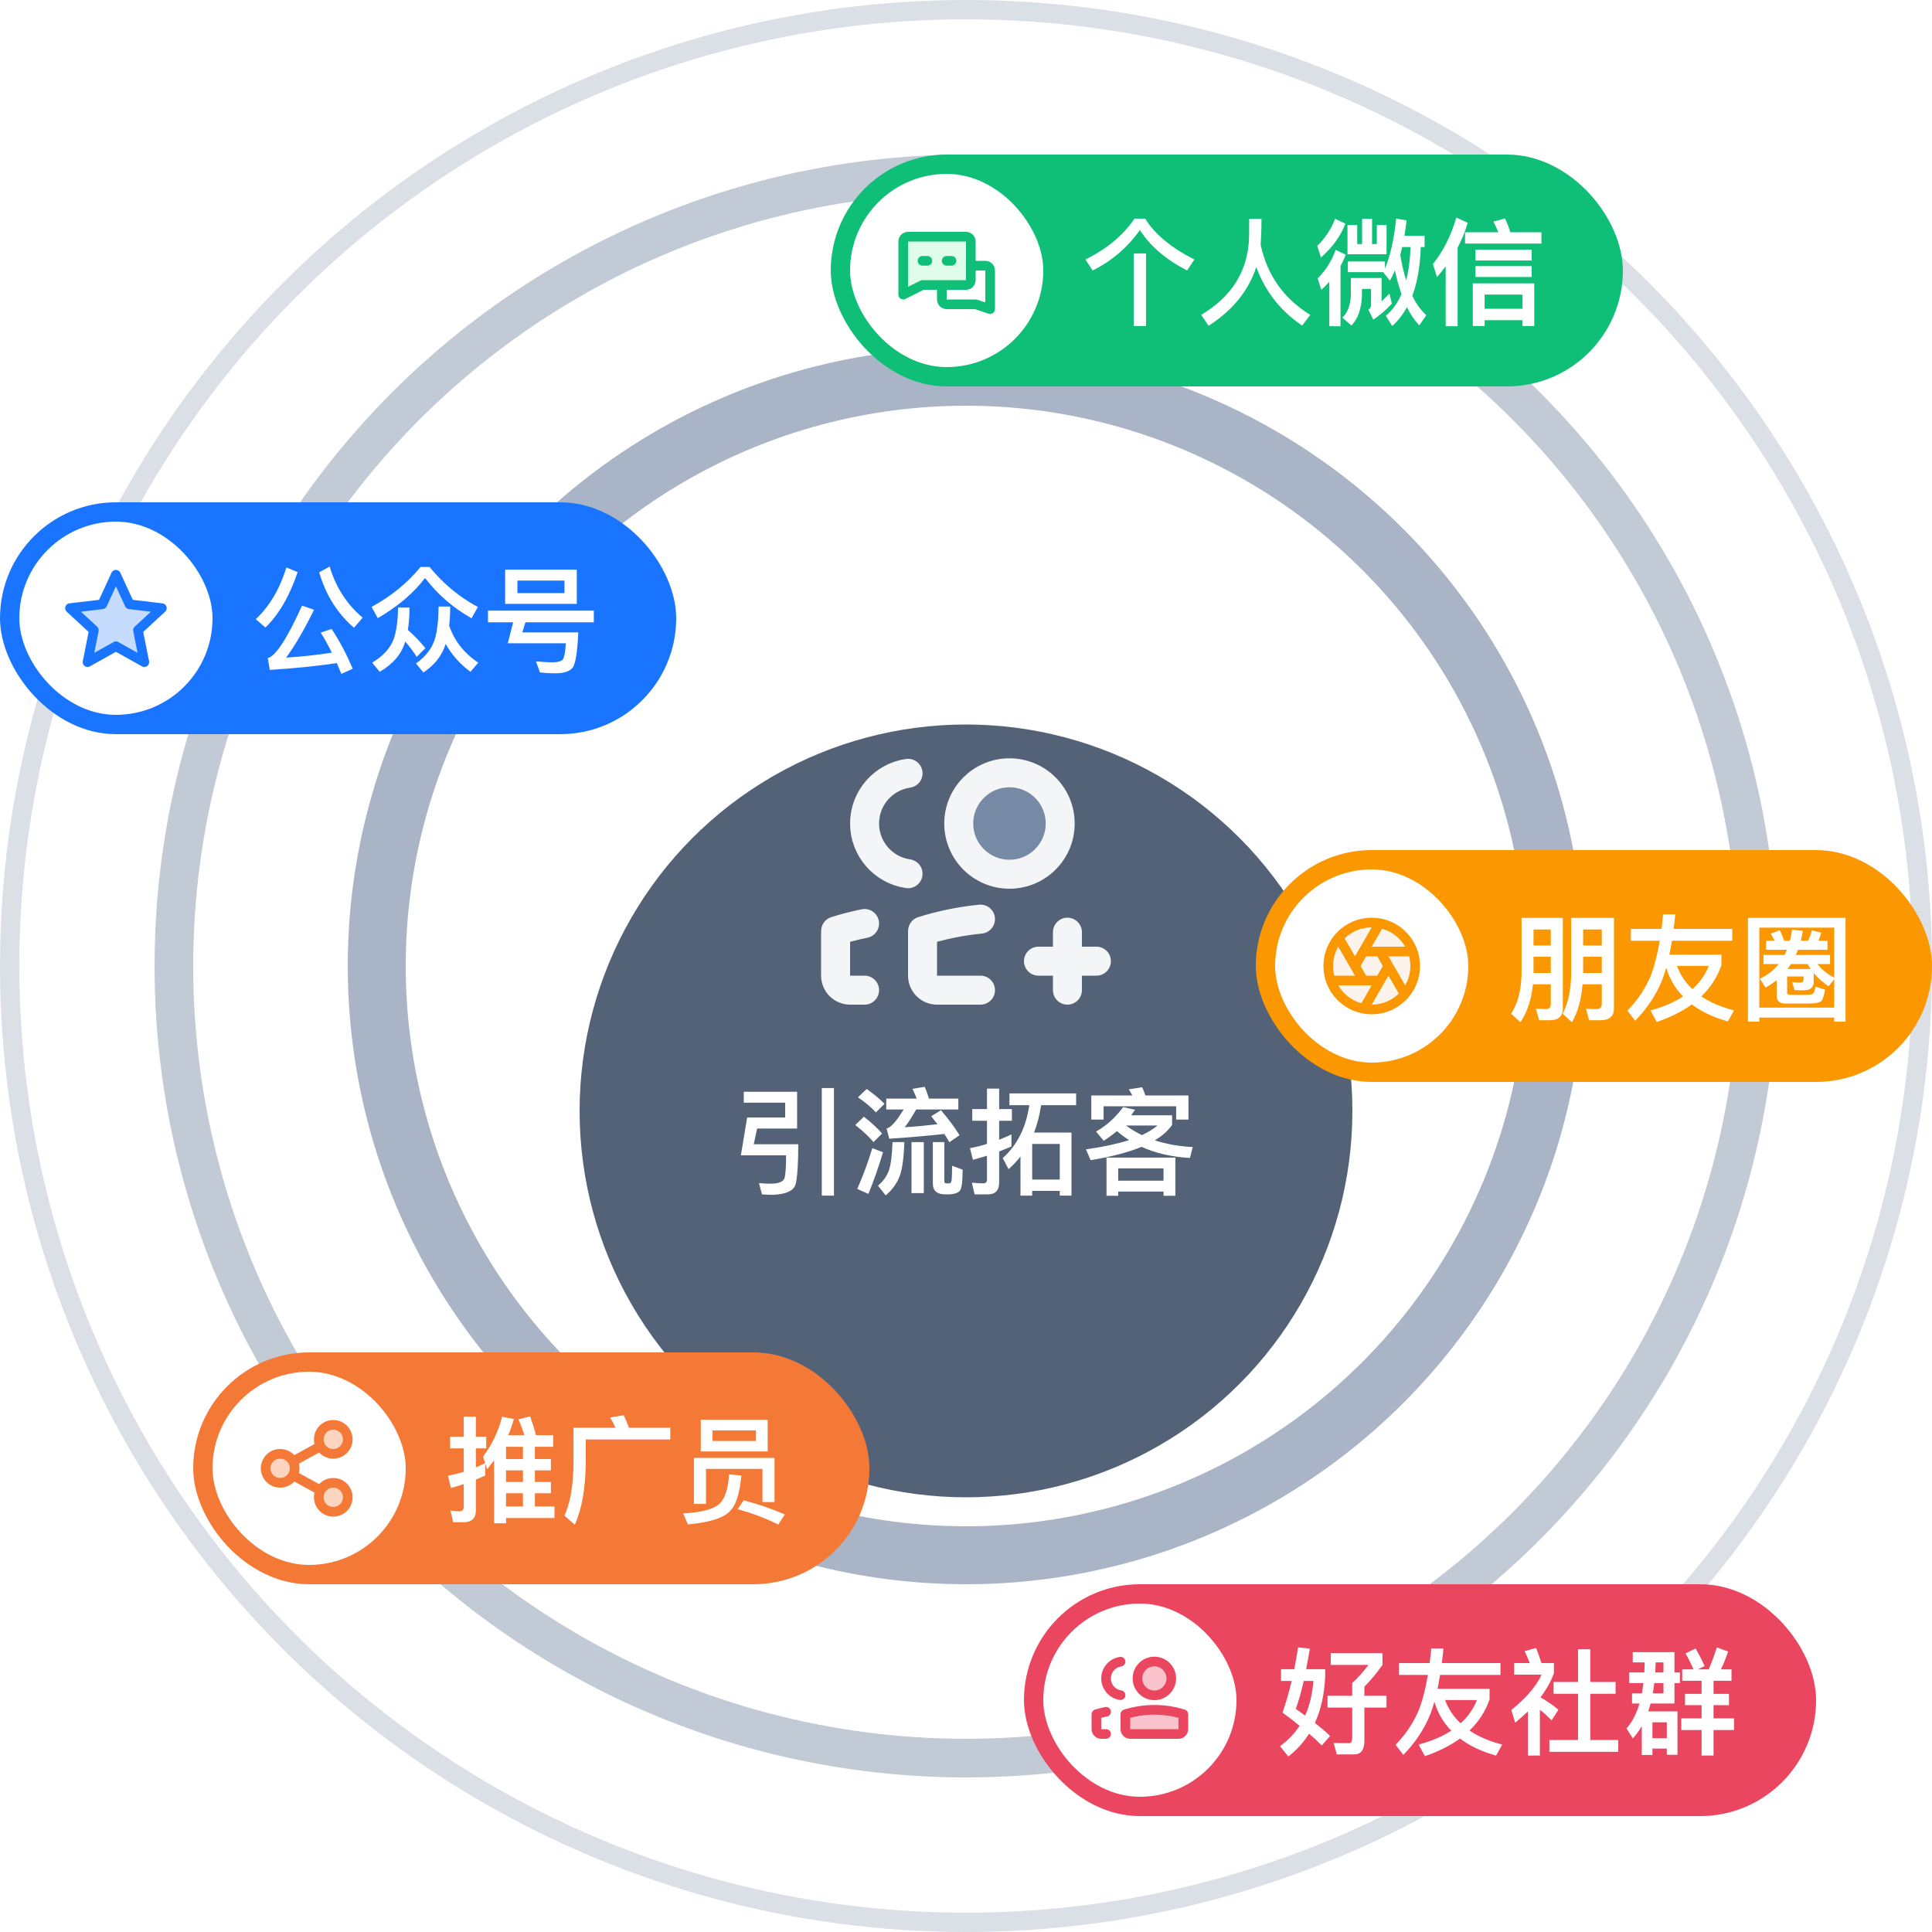
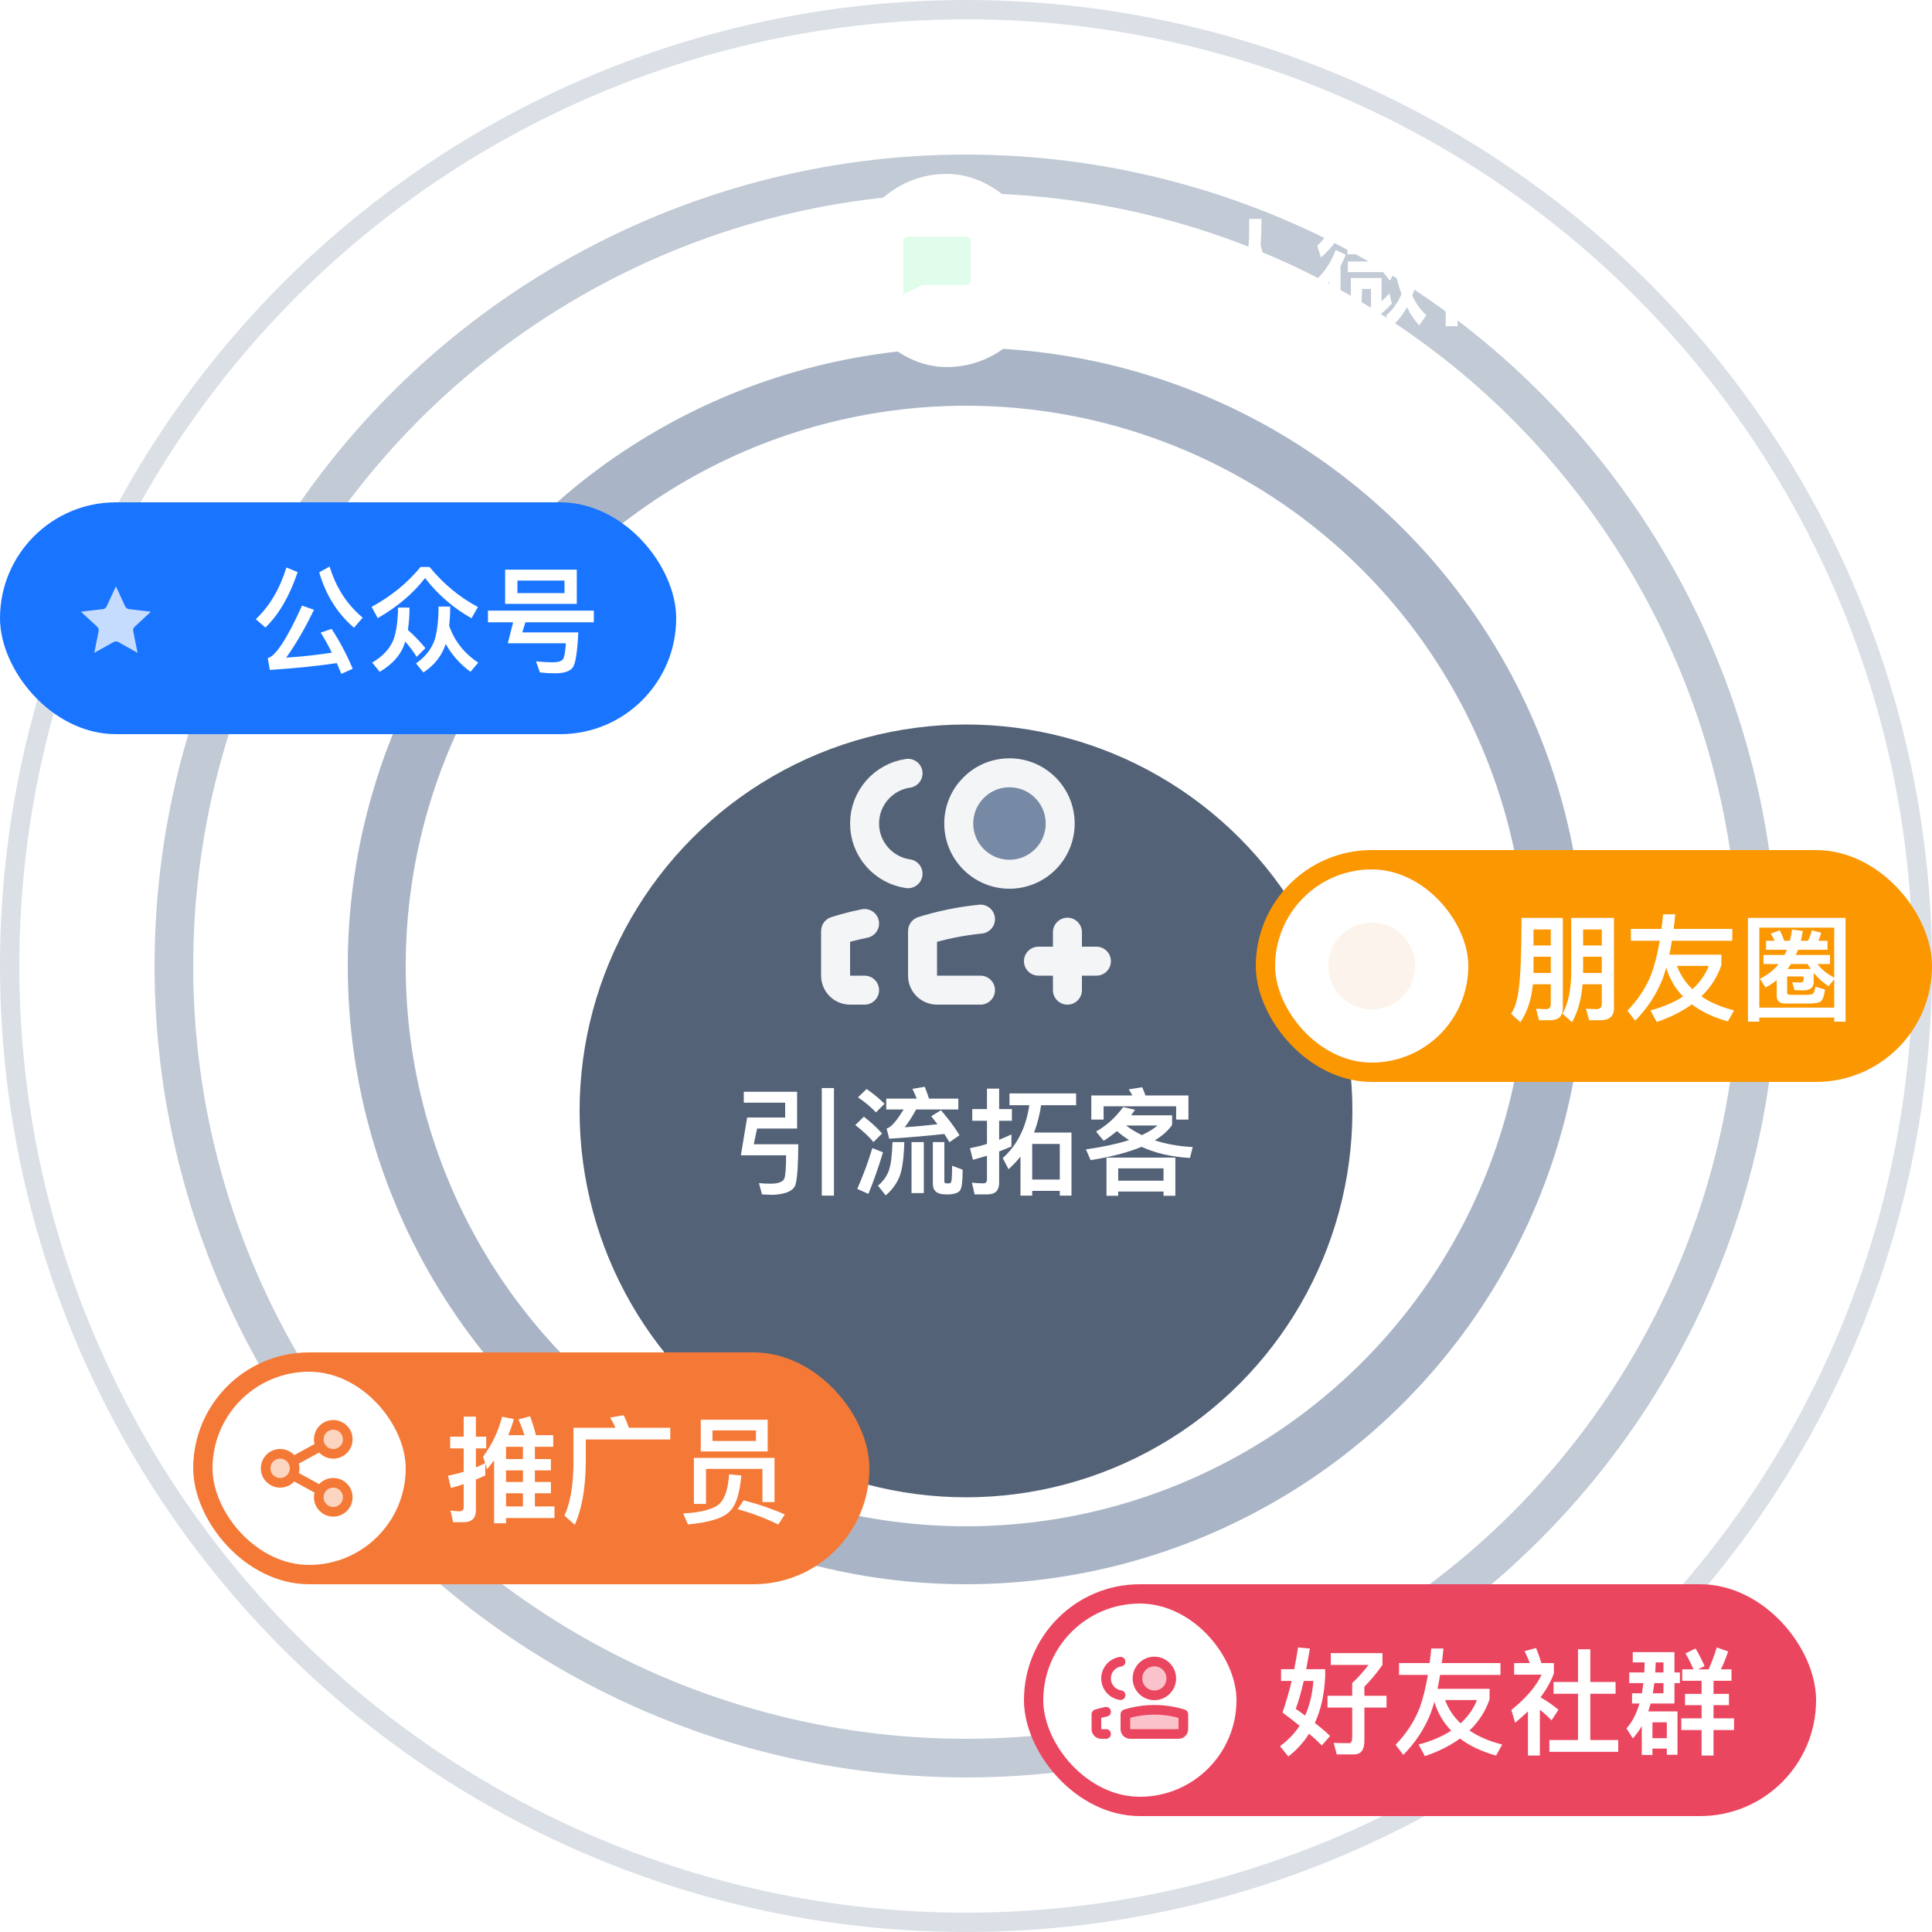
<svg xmlns="http://www.w3.org/2000/svg" width="400" height="400" viewBox="0 0 400 400" fill="none">
  <g clip-path="url(#clip0_18625_19026)">
    <circle cx="200" cy="200" r="198" stroke="#DBDFE6" stroke-width="4" />
    <circle cx="200" cy="200" r="164" stroke="#C2CAD6" stroke-width="8" />
    <circle cx="200" cy="200" r="122" stroke="#A9B5C6" stroke-width="12" />
    <g filter="url(#filter0_ddd_18625_19026)">
      <circle cx="200" cy="200" r="80" fill="#546277" />
    </g>
    <path d="M219.5 170.5C219.5 176.299 214.799 181 209 181C203.201 181 198.5 176.299 198.5 170.5C198.5 164.701 203.201 160 209 160C214.799 160 219.5 164.701 219.5 170.5Z" fill="#778AA5" />
    <path d="M215 199H221M221 199H227M221 199V193M221 199V205M188 160.106C182.912 160.834 179 165.21 179 170.5C179 175.79 182.912 180.166 188 180.894M203 205H194C192.343 205 191 203.657 191 202V193C191 192.914 191.004 192.828 191.011 192.743C194.855 191.537 198.866 190.707 203 190.296M179 191.2C176.964 191.613 174.966 192.13 173.011 192.743C173.004 192.828 173 192.914 173 193V202C173 203.657 174.343 205 176 205H179M219.5 170.5C219.5 176.299 214.799 181 209 181C203.201 181 198.5 176.299 198.5 170.5C198.5 164.701 203.201 160 209 160C214.799 160 219.5 164.701 219.5 170.5Z" stroke="#F4F5F7" stroke-width="6" stroke-linecap="round" stroke-linejoin="round" />
    <path d="M170.144 225.272V247.544H172.664V225.272H170.144ZM156.752 233.648H165.032V226.04H153.992V228.296H162.56V231.368H154.688L153.392 239.192H162.752C162.752 241.64 162.632 243.224 162.416 243.944C162.152 244.688 161.168 245.072 159.464 245.072C158.672 245.072 157.904 245.024 157.136 244.952L157.76 247.28C158.528 247.328 159.296 247.376 160.064 247.376C162.848 247.232 164.408 246.488 164.744 245.096C165.08 243.704 165.272 240.992 165.272 236.912H156.056L156.752 233.648ZM184.112 235.76C188.192 235.496 192.008 235.16 195.512 234.776C195.896 235.352 196.232 235.928 196.568 236.48L198.656 235.04C197.768 233.552 196.496 231.824 194.816 229.856L192.8 231.104C193.232 231.632 193.664 232.184 194.096 232.76C191.84 233.024 189.56 233.24 187.304 233.384C188 232.52 188.792 231.296 189.68 229.712H198.416V227.456H192.344C192.056 226.544 191.744 225.728 191.456 225.008L188.912 225.44C189.224 226.064 189.512 226.736 189.8 227.456H183.488V229.712H187.088C185.864 231.704 184.856 232.952 184.064 233.432C183.944 233.504 183.776 233.576 183.56 233.648L184.112 235.76ZM179.432 225.464L177.632 227.192C179.24 228.296 180.488 229.352 181.352 230.312L183.128 228.536C182.12 227.504 180.872 226.472 179.432 225.464ZM178.856 231.2L177.08 232.928C178.712 234.2 179.96 235.376 180.848 236.456L182.624 234.68C181.616 233.528 180.344 232.352 178.856 231.2ZM180.608 237.704C179.744 240.584 178.688 243.416 177.488 246.152L179.792 247.184C180.896 244.496 181.904 241.616 182.816 238.568L180.608 237.704ZM188.72 236.456V247.016H191.264V236.456H188.72ZM184.784 236.456C184.688 239.192 184.448 241.16 184.04 242.312C183.608 243.536 182.84 244.592 181.784 245.48L183.368 247.496C184.736 246.344 185.72 244.976 186.296 243.44C186.824 241.952 187.136 239.624 187.232 236.456H184.784ZM196.712 247.28C197.792 247.184 198.488 246.896 198.8 246.416C199.136 245.912 199.304 244.496 199.304 242.168L197.12 241.352C197.12 242.456 197.096 243.344 197.048 243.992C197.024 244.616 196.88 244.952 196.592 245H195.8C195.608 244.952 195.512 244.808 195.512 244.568V236.456H193.136V245.072C193.136 246.536 194 247.28 195.728 247.28H196.712ZM204.512 247.28C206.072 247.28 206.864 246.464 206.864 244.832V238.4C207.728 238.064 208.568 237.728 209.408 237.368V234.872C208.568 235.256 207.728 235.64 206.864 235.976V232.04H209.504V229.616H206.864V225.392H204.344V229.616H201.296V232.04H204.344V236.84C203.192 237.2 202.016 237.488 200.816 237.728L201.44 240.128C202.4 239.864 203.384 239.576 204.344 239.288V244.184C204.344 244.712 204.104 245 203.624 245C202.88 245 202.088 244.952 201.224 244.856L201.776 247.28H204.512ZM209 226.376V228.824H213.104C212.432 233.432 210.608 237.08 207.608 239.768L208.808 242.072C209.72 241.256 210.536 240.392 211.28 239.456V247.544H213.704V246.56H219.416V247.544H221.84V234.488H214.088C214.76 232.76 215.24 230.864 215.552 228.824H222.8V226.376H209ZM219.416 244.208H213.704V236.84H219.416V244.208ZM243.344 239.672H229.088V247.568H231.512V246.704H240.896V247.568H243.344V239.672ZM231.512 244.448V241.904H240.896V244.448H231.512ZM232.544 229.208C230.936 231.392 229.064 233.072 226.928 234.272L228.512 236.192C229.448 235.592 230.36 234.92 231.248 234.176C232.016 234.848 232.856 235.472 233.768 236.048C231.344 236.816 228.368 237.464 224.84 237.968L225.8 240.2C230.072 239.504 233.576 238.592 236.36 237.44C239.24 238.76 242.576 239.528 246.368 239.744L246.944 237.488C244.064 237.344 241.448 236.864 239.096 236.096C240.68 235.136 241.856 234.08 242.672 232.904V230.912H234.2C234.464 230.552 234.728 230.168 234.992 229.76L232.544 229.208ZM236.432 235.016C235.256 234.44 234.152 233.792 233.12 233.024H239.648C238.808 233.744 237.728 234.392 236.432 235.016ZM246.056 226.808H237.152C236.936 226.184 236.72 225.632 236.48 225.104L233.696 225.536C233.96 225.92 234.2 226.352 234.44 226.808H225.944V231.8H228.488V229.04H243.512V231.8H246.056V226.808Z" fill="white" />
    <rect x="260" y="176" width="140" height="48" rx="24" fill="#FB9701" />
    <rect x="264" y="180" width="40" height="40" rx="20" fill="white" />
    <path fill-rule="evenodd" clip-rule="evenodd" d="M284 209C288.971 209 293 204.971 293 200C293 195.029 288.971 191 284 191C279.029 191 275 195.029 275 200C275 204.971 279.029 209 284 209ZM280.536 200L282.268 197H285.732L287.464 200L285.732 203H282.268L280.536 200Z" fill="#FCF4EC" />
    <path d="M285.732 197H282.268L280.536 200L282.268 203H285.732L287.464 200L285.732 197Z" fill="#FCF4EC" />
-     <path d="M292.488 197H282.268M282.268 197L280.536 200M282.268 197H285.732M290.841 205.849L285.732 197M285.732 197L287.464 200M282.355 208.85L287.464 200M287.464 200L285.732 203M285.732 203H275.512M285.732 203H282.268M282.268 203L277.159 194.151M282.268 203L280.536 200M280.536 200L285.645 191.15M293 200C293 204.971 288.971 209 284 209C279.029 209 275 204.971 275 200C275 195.029 279.029 191 284 191C288.971 191 293 195.029 293 200Z" stroke="#FB9701" stroke-width="2" stroke-linejoin="round" />
-     <path d="M317.496 198.08H321.072V201.44H317.496V198.08ZM321.072 195.752H317.496V192.44H321.072V195.752ZM317.376 203.792H321.072V207.896C321.072 208.568 320.736 208.928 320.088 208.928C319.44 208.928 318.744 208.88 318 208.832L318.648 211.232H320.856C322.656 211.232 323.568 210.416 323.568 208.784V190.04H315.024V201.536C314.976 204.92 314.256 207.704 312.864 209.888L314.784 211.64C316.2 209.552 317.064 206.936 317.376 203.792ZM327.768 198.08H331.632V201.44H327.768V198.08ZM331.632 195.752H327.768V192.44H331.632V195.752ZM327.648 203.792H331.632V207.896C331.632 208.568 331.248 208.928 330.528 208.928C329.856 208.928 329.136 208.88 328.344 208.832L329.016 211.232H331.32C333.192 211.232 334.152 210.416 334.152 208.784V190.04H325.296V201.632C325.248 204.992 324.672 207.728 323.52 209.888L325.464 211.64C326.664 209.552 327.408 206.936 327.648 203.792ZM337.656 192.32V194.768H343.632C343.176 197.456 342.6 199.736 341.928 201.608C340.8 204.44 339.144 206.984 336.936 209.24L338.544 211.328C341.04 208.784 342.936 205.928 344.208 202.712C344.472 201.992 344.736 201.2 344.976 200.336C345.648 202.64 346.824 204.632 348.456 206.312C346.632 207.512 344.376 208.472 341.712 209.192L343.008 211.592C345.84 210.632 348.264 209.408 350.28 207.944C352.248 209.456 354.744 210.632 357.744 211.472L359.016 209.192C356.376 208.52 354.12 207.56 352.248 206.288C354.144 204.464 355.536 202.328 356.4 199.832V197.648H345.624C345.816 196.736 345.984 195.776 346.152 194.768H358.656V192.32H346.512C346.632 191.36 346.752 190.352 346.848 189.296H344.328C344.232 190.328 344.112 191.336 343.992 192.32H337.656ZM347.184 199.976H353.784C353.064 201.8 351.936 203.408 350.4 204.8C348.96 203.456 347.904 201.848 347.184 199.976ZM365.64 194.768V196.64H369.96C369.816 197 369.648 197.36 369.456 197.72H365.112V199.592H368.256C367.248 200.864 365.952 201.872 364.368 202.64L365.544 204.464C366.36 204.008 367.128 203.504 367.848 202.928V206.216C367.848 207.248 368.448 207.776 369.696 207.776H374.496C375.696 207.776 376.488 207.632 376.92 207.368C377.328 207.104 377.64 206.288 377.856 204.896L375.864 204.272C375.744 204.968 375.6 205.448 375.408 205.688C375.216 205.88 374.688 205.976 373.848 205.976H370.656C370.224 205.976 370.008 205.808 370.008 205.52V202.16H373.416V202.76C373.416 203.192 373.152 203.432 372.672 203.432C372.24 203.432 371.688 203.384 371.064 203.336L371.52 204.968C372.168 205.016 372.84 205.04 373.56 205.04C374.856 204.968 375.504 204.416 375.504 203.36V201.44C376.296 202.4 377.328 203.336 378.576 204.2L379.752 202.736V208.616H364.248V192.056H379.752V202.424C378.216 201.584 377.064 200.648 376.296 199.592H378.888V197.72H371.808C371.952 197.36 372.12 197 372.264 196.64H378.36V194.768H376.464C376.728 194.24 376.92 193.688 377.064 193.112L375.12 192.608C374.952 193.352 374.688 194.072 374.328 194.768H372.84C373.008 194.12 373.152 193.448 373.248 192.752L371.016 192.464C370.92 193.256 370.776 194.024 370.584 194.768H369.408C369.12 193.952 368.808 193.232 368.472 192.608L366.6 193.304C366.912 193.76 367.176 194.24 367.416 194.768H365.64ZM370.08 200.624C370.32 200.288 370.56 199.952 370.8 199.592H374.256C374.424 199.928 374.64 200.264 374.904 200.624H370.08ZM364.248 210.68H379.752V211.52H382.104V190.04H361.896V211.52H364.248V210.68Z" fill="white" />
+     <path d="M317.496 198.08H321.072V201.44H317.496V198.08ZM321.072 195.752H317.496V192.44H321.072V195.752ZM317.376 203.792H321.072V207.896C321.072 208.568 320.736 208.928 320.088 208.928C319.44 208.928 318.744 208.88 318 208.832L318.648 211.232H320.856C322.656 211.232 323.568 210.416 323.568 208.784V190.04H315.024C314.976 204.92 314.256 207.704 312.864 209.888L314.784 211.64C316.2 209.552 317.064 206.936 317.376 203.792ZM327.768 198.08H331.632V201.44H327.768V198.08ZM331.632 195.752H327.768V192.44H331.632V195.752ZM327.648 203.792H331.632V207.896C331.632 208.568 331.248 208.928 330.528 208.928C329.856 208.928 329.136 208.88 328.344 208.832L329.016 211.232H331.32C333.192 211.232 334.152 210.416 334.152 208.784V190.04H325.296V201.632C325.248 204.992 324.672 207.728 323.52 209.888L325.464 211.64C326.664 209.552 327.408 206.936 327.648 203.792ZM337.656 192.32V194.768H343.632C343.176 197.456 342.6 199.736 341.928 201.608C340.8 204.44 339.144 206.984 336.936 209.24L338.544 211.328C341.04 208.784 342.936 205.928 344.208 202.712C344.472 201.992 344.736 201.2 344.976 200.336C345.648 202.64 346.824 204.632 348.456 206.312C346.632 207.512 344.376 208.472 341.712 209.192L343.008 211.592C345.84 210.632 348.264 209.408 350.28 207.944C352.248 209.456 354.744 210.632 357.744 211.472L359.016 209.192C356.376 208.52 354.12 207.56 352.248 206.288C354.144 204.464 355.536 202.328 356.4 199.832V197.648H345.624C345.816 196.736 345.984 195.776 346.152 194.768H358.656V192.32H346.512C346.632 191.36 346.752 190.352 346.848 189.296H344.328C344.232 190.328 344.112 191.336 343.992 192.32H337.656ZM347.184 199.976H353.784C353.064 201.8 351.936 203.408 350.4 204.8C348.96 203.456 347.904 201.848 347.184 199.976ZM365.64 194.768V196.64H369.96C369.816 197 369.648 197.36 369.456 197.72H365.112V199.592H368.256C367.248 200.864 365.952 201.872 364.368 202.64L365.544 204.464C366.36 204.008 367.128 203.504 367.848 202.928V206.216C367.848 207.248 368.448 207.776 369.696 207.776H374.496C375.696 207.776 376.488 207.632 376.92 207.368C377.328 207.104 377.64 206.288 377.856 204.896L375.864 204.272C375.744 204.968 375.6 205.448 375.408 205.688C375.216 205.88 374.688 205.976 373.848 205.976H370.656C370.224 205.976 370.008 205.808 370.008 205.52V202.16H373.416V202.76C373.416 203.192 373.152 203.432 372.672 203.432C372.24 203.432 371.688 203.384 371.064 203.336L371.52 204.968C372.168 205.016 372.84 205.04 373.56 205.04C374.856 204.968 375.504 204.416 375.504 203.36V201.44C376.296 202.4 377.328 203.336 378.576 204.2L379.752 202.736V208.616H364.248V192.056H379.752V202.424C378.216 201.584 377.064 200.648 376.296 199.592H378.888V197.72H371.808C371.952 197.36 372.12 197 372.264 196.64H378.36V194.768H376.464C376.728 194.24 376.92 193.688 377.064 193.112L375.12 192.608C374.952 193.352 374.688 194.072 374.328 194.768H372.84C373.008 194.12 373.152 193.448 373.248 192.752L371.016 192.464C370.92 193.256 370.776 194.024 370.584 194.768H369.408C369.12 193.952 368.808 193.232 368.472 192.608L366.6 193.304C366.912 193.76 367.176 194.24 367.416 194.768H365.64ZM370.08 200.624C370.32 200.288 370.56 199.952 370.8 199.592H374.256C374.424 199.928 374.64 200.264 374.904 200.624H370.08ZM364.248 210.68H379.752V211.52H382.104V190.04H361.896V211.52H364.248V210.68Z" fill="white" />
    <rect x="212" y="328" width="164" height="48" rx="24" fill="#EB465F" />
    <rect x="216" y="332" width="40" height="40" rx="20" fill="white" />
    <path d="M242.5 347.5C242.5 349.433 240.933 351 239 351C237.067 351 235.5 349.433 235.5 347.5C235.5 345.567 237.067 344 239 344C240.933 344 242.5 345.567 242.5 347.5Z" fill="#FAC3CB" />
    <path d="M233.004 354.914C234.897 354.32 236.911 354 239 354C241.089 354 243.103 354.32 244.996 354.914C244.999 354.943 245 354.971 245 355V358C245 358.552 244.552 359 244 359H234C233.448 359 233 358.552 233 358V355C233 354.971 233.001 354.943 233.004 354.914Z" fill="#FAC3CB" />
    <path d="M232 344.035C230.304 344.278 229 345.737 229 347.5C229 349.263 230.304 350.722 232 350.965M229 354.4C228.321 354.538 227.655 354.71 227.004 354.914C227.001 354.943 227 354.971 227 355V358C227 358.552 227.448 359 228 359H229M242.5 347.5C242.5 349.433 240.933 351 239 351C237.067 351 235.5 349.433 235.5 347.5C235.5 345.567 237.067 344 239 344C240.933 344 242.5 345.567 242.5 347.5ZM233.004 354.914C234.897 354.32 236.911 354 239 354C241.089 354 243.103 354.32 244.996 354.914C244.999 354.943 245 354.971 245 355V358C245 358.552 244.552 359 244 359H234C233.448 359 233 358.552 233 358V355C233 354.971 233.001 354.943 233.004 354.914Z" stroke="#EB465F" stroke-width="2" stroke-linecap="round" stroke-linejoin="round" />
    <path d="M268.752 341.08C268.512 342.616 268.248 344.128 267.96 345.592H265.224V348.016H267.432C266.856 350.368 266.232 352.552 265.536 354.568C266.808 355.504 267.984 356.416 269.064 357.304C268.008 358.936 266.64 360.328 265.008 361.528L266.736 363.664C268.464 362.32 269.88 360.76 271.032 358.936C272.04 359.8 272.928 360.616 273.672 361.384L275.376 359.416C274.56 358.6 273.504 357.712 272.232 356.704C273.504 353.944 274.224 350.704 274.368 346.96V345.592H270.432C270.672 344.272 270.936 342.856 271.2 341.32L268.752 341.08ZM270.216 355.192C269.616 354.736 268.968 354.28 268.272 353.8C268.848 352.24 269.4 350.32 269.928 348.016H271.92C271.728 350.68 271.152 353.08 270.216 355.192ZM274.848 351.088V353.536H279.96V359.68C279.96 360.496 279.744 360.904 279.336 360.904C278.16 360.904 277.08 360.88 276.12 360.856L276.768 363.232H280.368C281.76 363.232 282.48 362.296 282.48 360.424V353.536H287.064V351.088H282.48V349.216C283.872 347.8 285.12 346.288 286.224 344.704V342.256H275.52V344.704H283.344C282.24 346.144 281.112 347.392 279.96 348.448V351.088H274.848ZM289.656 344.32V346.768H295.632C295.176 349.456 294.6 351.736 293.928 353.608C292.8 356.44 291.144 358.984 288.936 361.24L290.544 363.328C293.04 360.784 294.936 357.928 296.208 354.712C296.472 353.992 296.736 353.2 296.976 352.336C297.648 354.64 298.824 356.632 300.456 358.312C298.632 359.512 296.376 360.472 293.712 361.192L295.008 363.592C297.84 362.632 300.264 361.408 302.28 359.944C304.248 361.456 306.744 362.632 309.744 363.472L311.016 361.192C308.376 360.52 306.12 359.56 304.248 358.288C306.144 356.464 307.536 354.328 308.4 351.832V349.648H297.624C297.816 348.736 297.984 347.776 298.152 346.768H310.656V344.32H298.512C298.632 343.36 298.752 342.352 298.848 341.296H296.328C296.232 342.328 296.112 343.336 295.992 344.32H289.656ZM299.184 351.976H305.784C305.064 353.8 303.936 355.408 302.4 356.8C300.96 355.456 299.904 353.848 299.184 351.976ZM326.712 341.464V348.232H321.648V350.68H326.712V360.256H320.784V362.704H335.04V360.256H329.256V350.68H334.488V348.232H329.256V341.464H326.712ZM316.344 354.328V363.472H318.816V353.992C319.632 354.616 320.424 355.336 321.24 356.176L322.656 353.992C321.504 353.008 320.256 352.144 318.936 351.424C320.184 349.768 321.12 348.112 321.72 346.432V344.32H319.128C318.84 343.36 318.48 342.304 318.024 341.2L315.648 341.848C316.032 342.64 316.392 343.456 316.728 344.32H313.488V346.72H319.176C318.072 349.096 315.984 351.544 312.912 354.04L313.704 356.68C314.64 355.888 315.528 355.096 316.344 354.328ZM346.68 352.696V348.472H347.808V346.264H346.68V342.064H338.04V344.176H340.512L340.44 346.264H337.32V348.472H340.248C340.152 349.192 340.056 349.912 339.936 350.584H337.896V352.696H339.432C338.808 354.856 337.896 356.584 336.744 357.856L338.064 359.92C338.736 359.176 339.36 358.336 339.912 357.376V363.352H342.12V362.032H345.096V363.304H347.304V354.328H341.256C341.424 353.8 341.592 353.272 341.736 352.696H346.68ZM342.792 344.176H344.4V346.264H342.696C342.744 345.592 342.768 344.896 342.792 344.176ZM342.504 348.472H344.4V350.584H342.192C342.312 349.912 342.408 349.192 342.504 348.472ZM342.12 359.872V356.584H345.096V359.872H342.12ZM352.296 347.992V350.704H348.864V353.032H352.296V355.768H348.096V358.192H352.296V363.472H354.768V358.192H359.016V355.768H354.768V353.032H357.96V350.704H354.768V347.992H358.488V345.616H356.304C356.832 344.512 357.336 343.288 357.792 341.92L355.44 341.08C354.96 342.664 354.384 344.176 353.76 345.616H351.552L352.92 344.944C352.32 343.6 351.696 342.4 351.048 341.296L348.96 342.328C349.536 343.288 350.088 344.392 350.616 345.616H348.288V347.992H352.296Z" fill="white" />
-     <rect x="172" y="32" width="164" height="48" rx="24" fill="#0FBE77" />
    <rect x="176" y="36" width="40" height="40" rx="20" fill="white" />
    <path fill-rule="evenodd" clip-rule="evenodd" d="M187 50V61L191 59H195H200C200.552 59 201 58.552 201 58V55V50C201 49.448 200.552 49 200 49H188C187.448 49 187 49.448 187 50Z" fill="#E0FCEA" />
-     <path d="M191 54H192M196 54H197M201 55V58C201 58.552 200.552 59 200 59H195M201 55V50C201 49.448 200.552 49 200 49H188C187.448 49 187 49.448 187 50V61L191 59H195M201 55H204C204.552 55 205 55.448 205 56V64L202 63H196C195.448 63 195 62.552 195 62V59" stroke="#0FBE77" stroke-width="2" stroke-linecap="round" stroke-linejoin="round" />
    <path d="M234.728 52.472V67.496H237.272V52.472H234.728ZM234.896 45.272C232.52 48.728 229.136 51.56 224.72 53.72L226.232 56C230.168 54.032 233.432 51.248 236 47.624C238.136 50.96 241.4 53.744 245.768 56L247.28 53.72C242.48 51.296 239.072 48.488 237.104 45.272H234.896ZM261.176 45.32H258.632C258.632 46.232 258.608 47.48 258.608 49.088C258.416 55.976 255.128 61.352 248.696 65.192L250.232 67.448C255.224 64.232 258.512 60.176 260.096 55.28C261.944 60.344 265.112 64.376 269.6 67.4L271.28 65.192C265.832 61.856 262.4 57.032 261.008 50.72C261.104 49.232 261.176 47.432 261.176 45.32ZM290.312 51.152H292.04C291.944 53.72 291.656 56.024 291.128 58.04C290.648 56.504 290.24 54.752 289.904 52.784C290.048 52.256 290.168 51.728 290.312 51.152ZM290.168 60.896C289.352 62.744 288.272 64.232 286.928 65.384L288.248 67.496C289.448 66.416 290.456 65.12 291.296 63.608C292.04 65.144 292.904 66.392 293.864 67.352L295.304 65.24C294.2 64.28 293.216 62.936 292.4 61.232C293.456 58.448 294.032 55.088 294.152 51.152H294.944V48.824H290.768C290.936 47.816 291.08 46.736 291.224 45.632L289.064 45.248C288.632 49.472 287.864 52.928 286.736 55.616V54.128H279.056V56.336H286.424C286.424 56.336 286.4 56.36 286.4 56.384L287.768 58.112C288.128 57.464 288.464 56.744 288.8 55.976C289.184 57.776 289.64 59.408 290.168 60.896ZM284.336 66.176C285.632 65.312 286.928 64.208 288.176 62.864L287.672 60.776C287.12 61.352 286.568 61.88 286.04 62.384V57.56H279.68V60.896C279.656 63.008 279.08 64.64 277.928 65.768L279.8 67.4C281.192 65.96 281.936 63.776 281.984 60.896V59.816H283.856V63.344C283.784 63.68 283.592 63.944 283.304 64.112L284.336 66.176ZM282.008 45.296V50.528H281V46.592H278.984V52.64H287.072V46.592H285.056V50.528H284.072V45.296H282.008ZM276.416 45.296C275.6 47.432 274.376 49.304 272.72 50.888L273.488 53.312C275.888 51.2 277.568 48.872 278.552 46.304L276.416 45.296ZM276.536 51.728C275.744 53.984 274.496 55.952 272.816 57.632L273.56 60.008C274.136 59.48 274.688 58.928 275.216 58.352V67.544H277.544V55.088C277.952 54.344 278.312 53.552 278.624 52.736L276.536 51.728ZM299.312 55.16V67.544H301.784V51.272C302.648 49.64 303.344 47.936 303.872 46.136L301.52 45.032C300.464 48.728 298.832 51.944 296.672 54.68L297.512 57.368C298.136 56.648 298.736 55.928 299.312 55.16ZM303.32 48.08V50.432H319.136V48.08H312.68C312.44 47.216 312.08 46.256 311.6 45.224L309.2 45.872C309.56 46.592 309.896 47.312 310.208 48.08H303.32ZM305.48 51.704V53.936H317.12V51.704H305.48ZM305.48 55.088V57.344H317.12V55.088H305.48ZM317.648 58.664H304.928V67.496H307.376V66.296H315.224V67.496H317.648V58.664ZM307.376 63.92V60.992H315.224V63.92H307.376Z" fill="white" />
    <rect y="104" width="140" height="48" rx="24" fill="#1975FF" />
-     <rect x="4" y="108" width="40" height="40" rx="20" fill="white" />
    <path d="M24 119L26.821 125.117L33.511 125.91L28.565 130.483L29.878 137.09L24 133.8L18.122 137.09L19.435 130.483L14.489 125.91L21.179 125.117L24 119Z" fill="#C5DCFF" stroke="#1975FF" stroke-width="2" stroke-linecap="round" stroke-linejoin="round" />
    <path d="M59.296 117.488C57.928 121.928 55.816 125.504 52.96 128.192L54.952 129.92C57.712 127.256 59.944 123.44 61.624 118.448L59.296 117.488ZM68.656 130.208L66.4 130.976C67.192 132.224 67.96 133.616 68.704 135.128C65.632 135.608 62.464 135.944 59.248 136.16C61.216 133.424 63.136 130.112 65.008 126.248L62.536 125.384C59.416 132.272 57.04 135.896 55.432 136.256L55.864 138.704C60.976 138.368 65.608 137.912 69.736 137.288C70.048 138.008 70.36 138.752 70.672 139.52L73.024 138.464C71.8 135.536 70.336 132.776 68.656 130.208ZM68.248 117.296L66.088 118.496C67.456 123.2 69.856 127.016 73.288 129.968L75.088 127.88C71.824 125.144 69.544 121.616 68.248 117.296ZM87.064 117.392C84.376 120.68 80.992 123.44 76.936 125.648L78.208 127.976C82.264 125.648 85.528 122.888 88 119.672C90.64 123.104 93.856 125.888 97.624 128L98.944 125.672C95.152 123.656 91.816 120.896 88.936 117.392H87.064ZM82.408 125.792C82.384 128.432 82.096 130.568 81.544 132.224C80.848 134.168 79.36 135.824 77.056 137.192L78.616 139.088C81.4 137.456 83.152 135.392 83.872 132.896C83.872 132.872 83.872 132.848 83.896 132.824C84.856 133.928 85.648 134.984 86.272 135.992L88.072 134.192C87.064 132.944 85.864 131.672 84.448 130.424C84.664 129.032 84.784 127.496 84.784 125.792H82.408ZM90.808 125.576C90.784 128.312 90.544 130.52 90.064 132.224C89.44 134.24 88.144 135.944 86.128 137.36L87.664 139.232C90.016 137.648 91.552 135.68 92.272 133.304C93.52 135.56 95.224 137.48 97.408 139.088L99.016 137.192C96.136 135.296 94.12 132.752 92.992 129.56C93.136 128.36 93.208 127.016 93.208 125.576H90.808ZM104.584 117.944V125.024H119.416V117.944H104.584ZM116.872 122.792H107.128V120.2H116.872V122.792ZM106.24 128.84L105.136 133.184H117.16C117.04 134.912 116.848 135.992 116.584 136.448C116.296 136.88 115.576 137.12 114.4 137.12C113.392 137.12 112.264 137.048 110.968 136.928L111.784 139.208C112.72 139.328 113.776 139.4 114.952 139.4C116.728 139.4 117.904 139.016 118.528 138.272C119.152 137.504 119.536 135.056 119.728 130.928H108.136L108.784 128.84H122.944V126.416H101.032V128.84H106.24Z" fill="white" />
    <rect x="40" y="280" width="140" height="48" rx="24" fill="#F57936" />
    <rect x="44" y="284" width="40" height="40" rx="20" fill="white" />
    <path d="M72 298C72 299.657 70.657 301 69 301C67.343 301 66 299.657 66 298C66 296.343 67.343 295 69 295C70.657 295 72 296.343 72 298Z" fill="#FCD5C0" />
    <path d="M72 310C72 311.657 70.657 313 69 313C67.343 313 66 311.657 66 310C66 308.343 67.343 307 69 307C70.657 307 72 308.343 72 310Z" fill="#FCD5C0" />
    <path d="M61 304C61 305.657 59.657 307 58 307C56.343 307 55 305.657 55 304C55 302.343 56.343 301 58 301C59.657 301 61 302.343 61 304Z" fill="#FCD5C0" />
    <path d="M66.366 299.437L60.634 302.563M60.634 305.437L66.366 308.563M72 298C72 299.657 70.657 301 69 301C67.343 301 66 299.657 66 298C66 296.343 67.343 295 69 295C70.657 295 72 296.343 72 298ZM72 310C72 311.657 70.657 313 69 313C67.343 313 66 311.657 66 310C66 308.343 67.343 307 69 307C70.657 307 72 308.343 72 310ZM61 304C61 305.657 59.657 307 58 307C56.343 307 55 305.657 55 304C55 302.343 56.343 301 58 301C59.657 301 61 302.343 61 304Z" stroke="#F57936" stroke-width="2" stroke-linejoin="round" />
    <path d="M104.768 304.432H108.272V306.832H104.768V304.432ZM104.768 309.16H108.272V311.896H104.768V309.16ZM104.768 314.296H114.8V311.896H110.744V309.16H114.056V306.832H110.744V304.432H114.056V302.08H110.744V299.536H114.536V297.136H110.96C110.672 295.936 110.264 294.64 109.76 293.224L107.336 293.872C107.816 294.928 108.224 296.032 108.584 297.136H105.224C105.68 296.056 106.064 294.952 106.4 293.8L103.952 293.32C103.184 296.32 101.888 299.08 100.016 301.576L100.448 302.92C99.824 303.232 99.2 303.52 98.528 303.808V299.872H100.664V297.448H98.528V293.296H96.008V297.448H93.2V299.872H96.008V304.72C94.928 305.056 93.848 305.32 92.744 305.536L93.368 308.08C94.256 307.84 95.144 307.552 96.008 307.264V312.04C96.008 312.616 95.696 312.904 95.12 312.904C94.544 312.904 93.92 312.832 93.272 312.736L93.824 315.16H95.984C97.664 315.16 98.528 314.32 98.528 312.688V306.328C99.176 306.064 99.824 305.776 100.472 305.488V302.992L100.856 304.192C101.336 303.592 101.816 302.968 102.296 302.344V315.376H104.768V314.296ZM108.272 299.536V302.08H104.768V299.536H108.272ZM129.128 293.008L126.32 293.488C126.728 294.136 127.088 294.832 127.424 295.6H118.736V302.968C118.688 307.576 118.064 311.2 116.864 313.792L119 315.688C120.44 312.496 121.208 308.248 121.28 302.968V298.024H138.776V295.6H130.208C129.872 294.64 129.512 293.776 129.128 293.008ZM160.352 301.84H143.672V311.368H146.168V304.12H157.856V310.984H160.352V301.84ZM145.088 293.944V300.496H158.936V293.944H145.088ZM156.512 298.336H147.512V296.152H156.512V298.336ZM150.944 305.248C150.776 308.08 150.152 310.096 149.072 311.248C147.824 312.448 145.28 313.144 141.44 313.336L142.424 315.616C147.128 315.184 150.056 314.2 151.256 312.712C152.408 311.536 153.152 309.136 153.488 305.488L150.944 305.248ZM153.968 310.624L152.72 312.472C155.6 313.24 158.408 314.296 161.144 315.64L162.488 313.552C159.896 312.4 157.064 311.44 153.968 310.624Z" fill="white" />
  </g>
  <defs>
    <filter id="filter0_ddd_18625_19026" x="54" y="68" width="292" height="292" filterUnits="userSpaceOnUse" color-interpolation-filters="sRGB">
      <feFlood flood-opacity="0" result="BackgroundImageFix" />
      <feColorMatrix in="SourceAlpha" type="matrix" values="0 0 0 0 0 0 0 0 0 0 0 0 0 0 0 0 0 0 127 0" result="hardAlpha" />
      <feMorphology radius="8" operator="erode" in="SourceAlpha" result="effect1_dropShadow_18625_19026" />
      <feOffset dy="6" />
      <feGaussianBlur stdDeviation="8" />
      <feColorMatrix type="matrix" values="0 0 0 0 0 0 0 0 0 0 0 0 0 0 0 0 0 0 0.08 0" />
      <feBlend mode="normal" in2="BackgroundImageFix" result="effect1_dropShadow_18625_19026" />
      <feColorMatrix in="SourceAlpha" type="matrix" values="0 0 0 0 0 0 0 0 0 0 0 0 0 0 0 0 0 0 127 0" result="hardAlpha" />
      <feOffset dy="10" />
      <feGaussianBlur stdDeviation="16" />
      <feColorMatrix type="matrix" values="0 0 0 0 0 0 0 0 0 0 0 0 0 0 0 0 0 0 0.04 0" />
      <feBlend mode="normal" in2="effect1_dropShadow_18625_19026" result="effect2_dropShadow_18625_19026" />
      <feColorMatrix in="SourceAlpha" type="matrix" values="0 0 0 0 0 0 0 0 0 0 0 0 0 0 0 0 0 0 127 0" result="hardAlpha" />
      <feMorphology radius="16" operator="dilate" in="SourceAlpha" result="effect3_dropShadow_18625_19026" />
      <feOffset dy="14" />
      <feGaussianBlur stdDeviation="25" />
      <feColorMatrix type="matrix" values="0 0 0 0 0 0 0 0 0 0 0 0 0 0 0 0 0 0 0.02 0" />
      <feBlend mode="normal" in2="effect2_dropShadow_18625_19026" result="effect3_dropShadow_18625_19026" />
      <feBlend mode="normal" in="SourceGraphic" in2="effect3_dropShadow_18625_19026" result="shape" />
    </filter>
    <clipPath id="clip0_18625_19026">
      <rect width="400" height="400" fill="white" />
    </clipPath>
  </defs>
</svg>